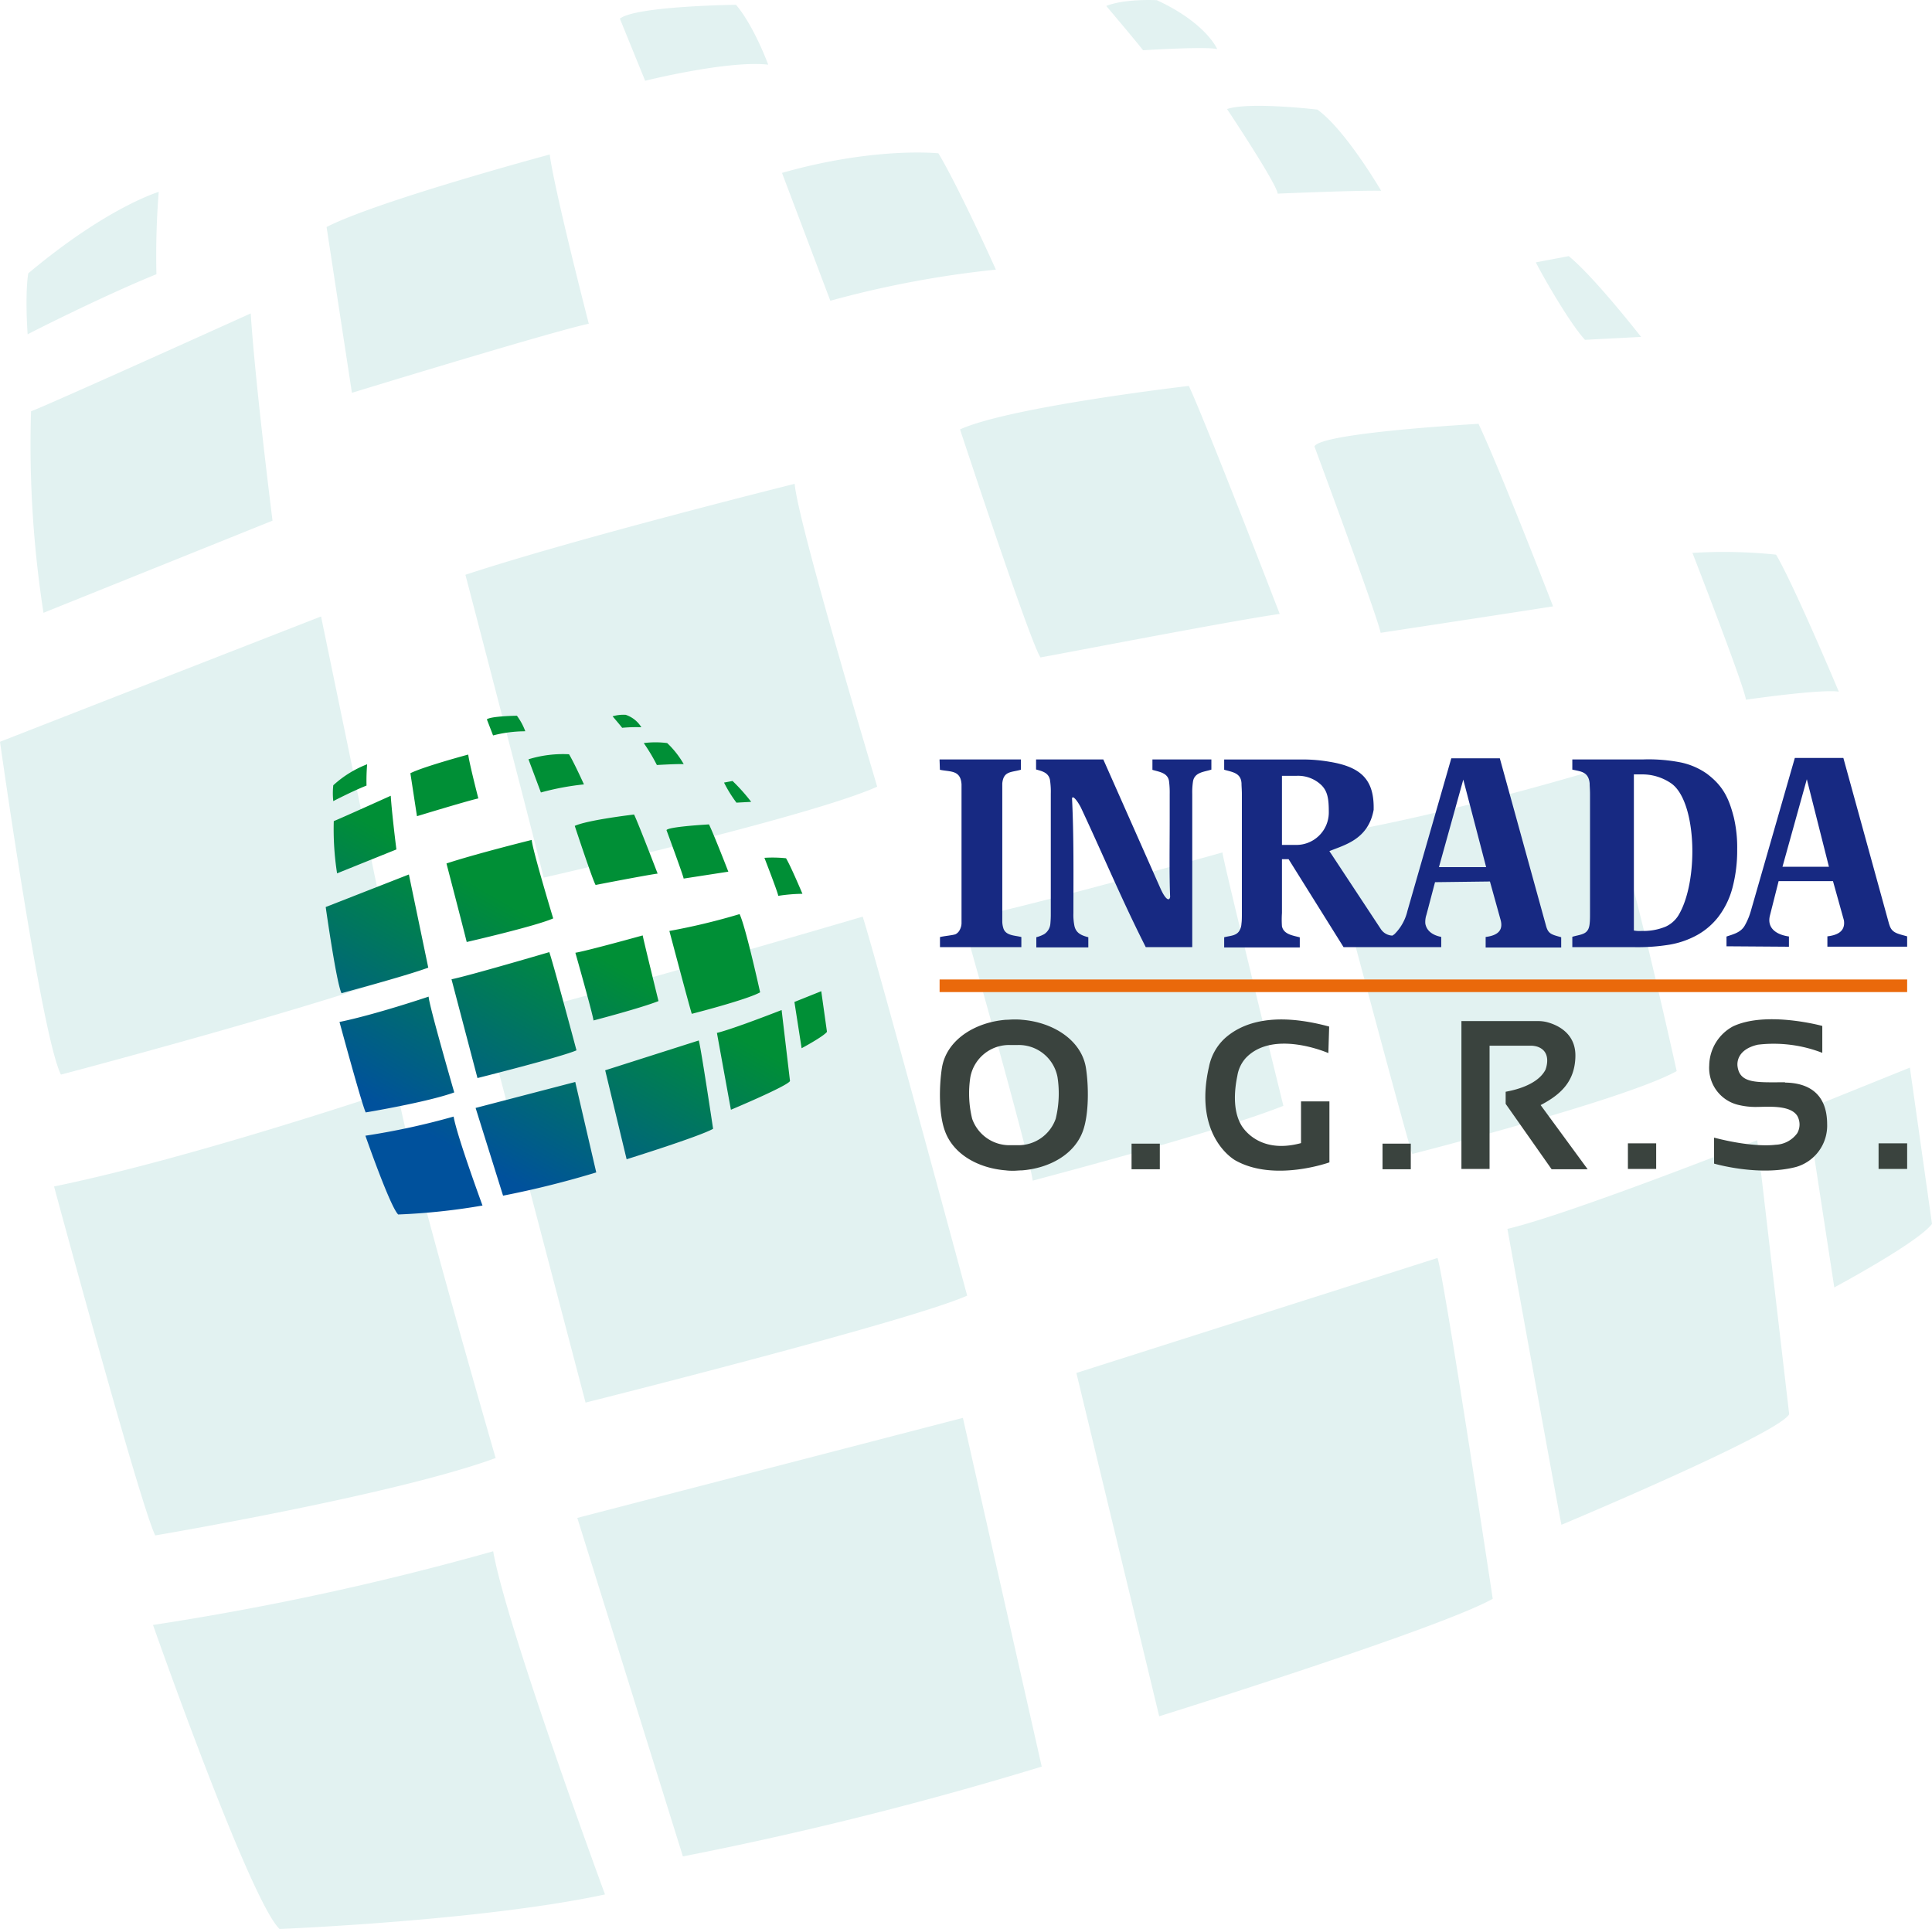
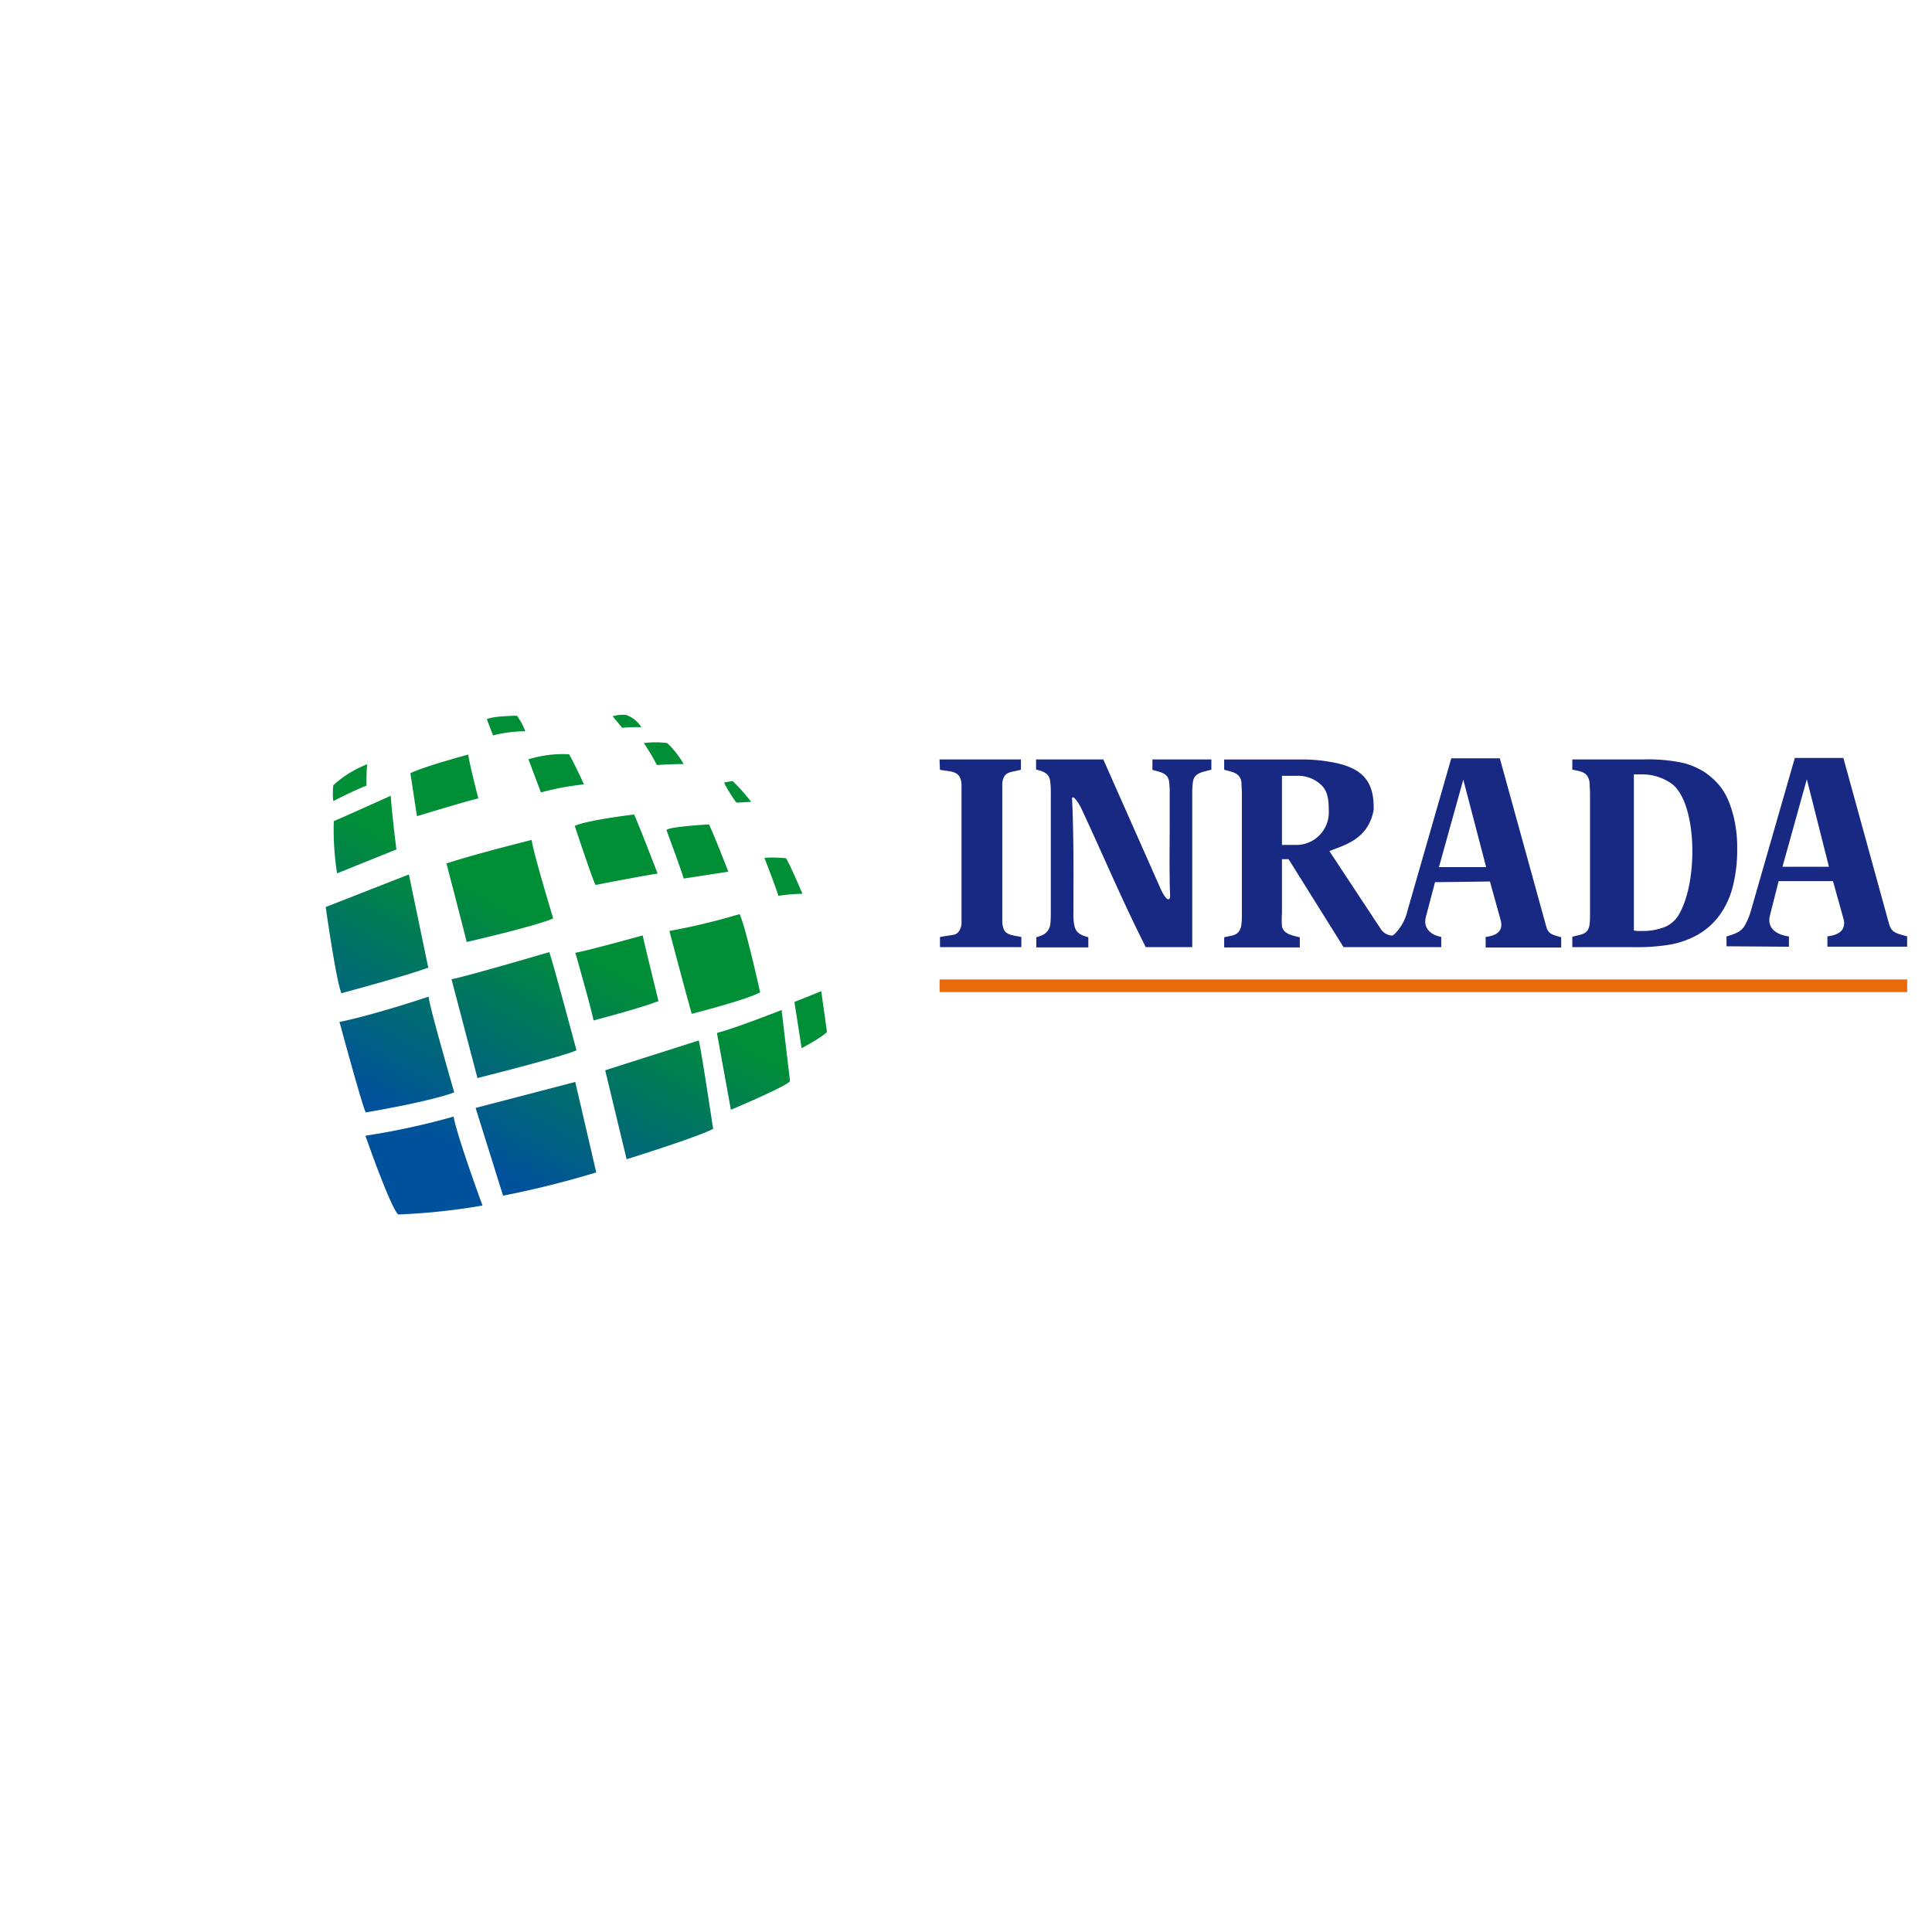
<svg xmlns="http://www.w3.org/2000/svg" id="Laag_1" data-name="Laag 1" width="311" height="310.5" viewBox="0 0 311 310.5">
  <defs>
    <style>.cls-1{fill:#e2f2f1;}.cls-2{fill:url(#Naamloos_verloop_4);}.cls-3{fill:#172982;fill-rule:evenodd;}.cls-4{fill:#ea690b;}.cls-5{fill:#3a433e;}</style>
    <linearGradient id="Naamloos_verloop_4" x1="118.33" y1="102.95" x2="59.81" y2="204.31" gradientUnits="userSpaceOnUse">
      <stop offset="0" stop-color="#008f36" />
      <stop offset="0.47" stop-color="#008f36" />
      <stop offset="0.8" stop-color="#00519c" />
      <stop offset="1" stop-color="#00519c" />
    </linearGradient>
  </defs>
-   <path class="cls-1" d="M184,8.09c-.74-1-5.92-7.13-5.92-7.13,3-1.21,8.14-.93,8.14-.93,8,3.71,9.72,7.88,9.72,7.88C194.28,7.44,184,8.09,184,8.09ZM206.59,178s-9.81-39.85-9.81-40.78c0,0-34.61,9.64-41.83,10.75,0,0,10.73,37.81,11.29,42.08C166.24,190,195.49,182.42,206.59,178ZM206,98.82s-11.85-30.76-14.63-36.7c0,0-28.78,3.34-36.83,7,0,0,11.29,34.29,12.95,36.7C167.53,105.87,198.08,99.94,206,98.82ZM7,98.64,43.87,83.81S41.1,61.94,40.36,50.45c0,0-32.77,14.82-35.36,15.75A176.15,176.15,0,0,0,7,98.64ZM94.78,52.11s-5.55-21.5-6.29-27.24c0,0-27.58,7.41-35.92,11.67l4.08,26.69S88.67,53.41,94.78,52.11Zm65.53-8.71s-5.92-13.17-9.25-18.72c0,0-10.18-1.11-25.18,3.15l7.78,20.58A164.08,164.08,0,0,1,160.31,43.4Zm-135.13.74a130.2,130.2,0,0,1,.37-13.25S17.31,33.3,4.55,44c0,0-.56,2.87-.1,9.82C4.44,53.78,16.48,47.67,25.18,44.14Zm98.48-33.73s-2.22-6.12-5.18-9.64c0,0-16.11.19-18.7,2.23l4.07,10s13.33-3.33,19.81-2.59Zm89.78,124s12.59,47.45,13.89,51.34c0,0,34.24-8.71,42.57-13.34,0,0-9.07-41.15-12.77-48.56,0,0-24.26,7.38-43.69,10.56Zm94,37.44-16.57,6.68,4.4,28.7S308.78,200,311,197ZM296,111.34s-7.18-17.11-10.1-22.06A81.39,81.39,0,0,0,272.44,89s8.33,21.41,8.61,23.63c0,0,12.09-1.76,15-1.29ZM242.65,197.8s8.33,46,8.7,47.64c0,0,35-14.65,36.66-17.8l-5.14-44.11s-30,11.86-40.18,14.27ZM264.17,54.23s-7.58-9.72-11.65-13l-5.29,1c.69,1.44,5.31,9.65,7.91,12.47ZM222.33,30.71s-5.74-9.83-10.27-13.07c0,0-10.93-1.3-14.54-.09,0,0,8,12,8.15,13.62C205.67,31.17,218.72,30.61,222.33,30.71ZM211.59,71.86s10.28,27.71,10.65,30c0,0,21.93-3.33,27.76-4.26,0,0-8.51-22-12-29.38C238,68.23,212.61,69.63,211.59,71.86Zm-55.9,136.69s-14.82-54.86-16.82-61c0,0-49.8,14.64-60.72,16.87l16.11,61.35S146.62,212.63,155.69,208.55ZM127.92,77.88s-35,8.71-53,14.64c0,0,10.37,39.67,12.59,48.75,0,0,43-9.82,53.69-14.64C141.25,126.63,128.47,84.37,127.92,77.88ZM173.27,221l13.33,55.26s45.17-14.09,53.69-18.91c0,0-7.78-51.53-8.89-54.86ZM92.93,244.33l17,54.49a581.83,581.83,0,0,0,57.76-14.46L155,228.23Zm-68.3,17.23S40.18,305.86,45,310.5c0,0,32.58-1.3,52.39-5.56,0,0-15.92-43.19-18-55.24a452.79,452.79,0,0,1-54.75,11.86ZM63.68,157.23l-12-58S1.87,118.66,0,119.4c0,0,6.67,47.45,9.81,53.57C9.81,173,48.32,162.77,63.68,157.23Zm16.11,77.48s-15.92-54.89-15.74-59.48c0,0-32.76,11.12-55.35,15.75,0,0,13.89,51.35,16.29,56.17,0,0,38.69-6.53,54.8-12.46Z" transform="translate(0 0)" />
  <path class="cls-2" d="M89.05,147.83c-2.79,1.25-13.92,3.8-13.92,3.8-.58-2.36-3.26-12.64-3.26-12.64,4.65-1.54,13.72-3.79,13.72-3.79C85.73,136.88,89.05,147.83,89.05,147.83ZM106,161.14s-2.54-10.33-2.54-10.57c0,0-9,2.5-10.84,2.79,0,0,2.78,9.8,2.92,10.9C95.52,164.26,103.1,162.29,106,161.14Zm-.14-20.52s-3.07-8-3.79-9.51c0,0-7.46.87-9.55,1.83,0,0,2.93,8.89,3.36,9.51C95.86,142.45,103.78,140.91,105.84,140.62Zm-2.62-23.56a4.7,4.7,0,0,0-2.52-2,6.31,6.31,0,0,0-2.11.24s1.35,1.58,1.54,1.85A24.83,24.83,0,0,1,103.22,117.06ZM94,126.26s-1.54-3.41-2.4-4.85a18.84,18.84,0,0,0-6.53.81l2,5.34A42.81,42.81,0,0,1,94,126.26Zm-1.2,42.81S89,154.85,88.42,153.26c0,0-12.91,3.8-15.74,4.37l4.18,15.9S90.44,170.12,92.79,169.07Zm36.37-25.2s-1.87-4.45-2.64-5.72a20.71,20.71,0,0,0-3.48-.07s2.16,5.55,2.23,6.12A27.25,27.25,0,0,1,129.16,143.87Zm-8.25-14.8a29.55,29.55,0,0,0-3-3.36l-1.37.26a21.06,21.06,0,0,0,2,3.23Zm-13.63,4.56s2.66,7.19,2.76,7.79l7.19-1.11s-2.2-5.69-3.11-7.61C114.12,132.7,107.54,133.06,107.28,133.63ZM110.06,123a14.59,14.59,0,0,0-2.66-3.39,14.58,14.58,0,0,0-3.77,0,30.15,30.15,0,0,1,2.11,3.53S109.13,122.94,110.06,123Zm-2.3,26.88s3.26,12.3,3.6,13.31c0,0,8.87-2.26,11-3.46,0,0-2.35-10.67-3.31-12.59A103.91,103.91,0,0,1,107.76,149.85ZM59,126.45a32.64,32.64,0,0,1,.1-3.43,17.32,17.32,0,0,0-5.45,3.38,11.68,11.68,0,0,0,0,2.55S56.71,127.36,59,126.45Zm17.56,51.89,4.42,14.12a151.39,151.39,0,0,0,15-3.74L92.6,174.16Zm8-60.63a10,10,0,0,0-1.35-2.5s-4.17.05-4.84.58l1,2.59A20.92,20.92,0,0,1,84.49,117.71Zm12.86,54.57,3.45,14.32s11.71-3.65,13.92-4.9c0,0-2-13.35-2.31-14.22Zm34.78-12.73-4.32,1.73,1.16,7.45s3.5-1.87,4.08-2.64Zm-16.79,6.73s2.16,11.91,2.25,12.35c0,0,9.07-3.8,9.51-4.62l-1.35-11.43S118,165.65,115.34,166.28ZM58.82,182.81s4,11.48,5.28,12.68a103.23,103.23,0,0,0,13.57-1.44s-4.12-11.2-4.65-14.32A116.31,116.31,0,0,1,58.82,182.81ZM77,128.52s-1.44-5.58-1.63-7.06c0,0-7.15,1.92-9.31,3l1.06,6.92S75.42,128.85,77,128.52ZM54.26,140.58l9.55-3.85s-.72-5.67-.91-8.64c0,0-8.5,3.84-9.17,4.08A45.92,45.92,0,0,0,54.26,140.58Zm18.86,35.26S69,161.62,69,160.42c0,0-8.5,2.88-14.35,4.08,0,0,3.6,13.31,4.22,14.56C58.91,179.06,68.94,177.38,73.12,175.84Zm-4.18-20.08-3.12-15L52.43,146s1.73,12.3,2.55,13.88C55,159.84,65,157.2,68.94,155.76Z" transform="translate(0 0)" />
  <path class="cls-3" d="M248.88,149.06l-7.45-27-7.81,0-7.06,24.56a7.76,7.76,0,0,1-2.08,3.74,2.71,2.71,0,0,1-.35.24,2.33,2.33,0,0,1-1.82-1L214,137c2.42-1,6.25-1.86,7.12-6.64.12-4.79-1.94-6.9-7.1-7.74a25.12,25.12,0,0,0-4.18-.37H197.06v1.65c1.34.39,2.69.5,2.79,2.18,0,.47.06,1.05.06,1.75v19.09c0,.7,0,1.29-.07,1.76a2.39,2.39,0,0,1-.26,1c-.47,1-1.62.93-2.52,1.19v1.64h12.17v-1.63c-1.07-.3-2.58-.45-2.87-1.78a16,16,0,0,1,0-2.14V138.3h1.07l8.85,14.16H232v-1.65c-1.43-.28-2.35-1-2.56-2.13a3.6,3.6,0,0,1,.18-1.44L231,142l8.84-.11,1.71,6.16c.5,1.8-.58,2.54-2.4,2.77v1.69h12.16v-1.65C249.75,150.43,249.23,150.32,248.88,149.06ZM208.43,136h-2.07V124.88c.38,0,1.16,0,2.36,0a5.41,5.41,0,0,1,4,1.51c1,1,1.18,2.25,1.18,4.26A5.23,5.23,0,0,1,208.43,136Zm23.2,3.58,3.92-14.09,3.68,14.09Zm72.49,9.26L296.73,122l-7.81,0-7.06,24.56a10.63,10.63,0,0,1-1,2.42c-.64,1.12-1.81,1.39-2.94,1.77v1.57l10.05.07v-1.65c-2-.28-3.57-1.32-3.06-3.37l1.4-5.54,8.75,0,1.76,6.31c.3,2-1.44,2.43-2.66,2.58v1.66H307v-1.66C305.41,150.27,304.5,150.18,304.12,148.79Zm-17.19-9.32,3.92-14.09,3.56,14.09ZM185.51,122.24H195v1.64c-1.15.38-2.66.4-2.95,1.85a11.63,11.63,0,0,0-.13,2.07v24.66h-7.48C180.65,145,177.47,137.39,174,130c-.61-1.19-1.38-2.08-1.43-1.45.3,6.14.22,12.29.22,18.42a8.82,8.82,0,0,0,.18,2.14c.28,1.11,1.13,1.47,2.22,1.75v1.64h-8.37v-1.64a5.42,5.42,0,0,0,1.26-.49,2.21,2.21,0,0,0,1-1.67,16.71,16.71,0,0,0,.07-1.73V127.78a12.66,12.66,0,0,0-.14-2.29c-.26-1.1-1.16-1.34-2.23-1.63v-1.62H177.6L186.8,143c.78,1.75,1.42,2.15,1.56,1.37-.15-3.52-.07-8.28-.07-12.46V127.8a14.26,14.26,0,0,0-.11-2.08c-.22-1.34-1.58-1.47-2.67-1.8Zm-34.27,0h13.1v1.66c-1.55.45-2.8.18-3,2.2l0,22.21a3.83,3.83,0,0,0,.17,1.09c.37,1.24,1.9,1.16,2.9,1.43v1.63l-13.1,0v-1.62c.52-.16,2.25-.31,2.54-.48a1.56,1.56,0,0,0,.66-.71,2.38,2.38,0,0,0,.27-1V126.26c-.14-2.33-1.78-2-3.48-2.35Zm128.4,14.46a21.07,21.07,0,0,0-.54-5.12c-.83-3.28-1.85-5.17-4.37-7.06a11.37,11.37,0,0,0-4.15-1.79,26.87,26.87,0,0,0-6-.49H253.1v1.64c1.35.31,2.6.32,2.79,2.2,0,.46.06,1,.06,1.74v19.09c0,.7,0,1.29-.06,1.76-.17,1.8-1.29,1.68-2.79,2.12v1.67h10.08a31.65,31.65,0,0,0,5.56-.4,14.11,14.11,0,0,0,4.53-1.59,11.26,11.26,0,0,0,3.33-2.88,13.33,13.33,0,0,0,2.28-4.69A23.49,23.49,0,0,0,279.64,136.7Zm-9.5,10.71a4.78,4.78,0,0,1-2,1.74,9.36,9.36,0,0,1-3.85.7,4.73,4.73,0,0,1-1.28-.07V124.65c.37,0,.42,0,1.28,0a8.23,8.23,0,0,1,4.75,1.46C273.19,129.06,273.48,142,270.14,147.41Z" transform="translate(0 0)" />
  <rect class="cls-4" x="151.25" y="157.66" width="155.75" height="2.03" />
-   <path class="cls-5" d="M209.43,177.29H214v9.81s-8.9,3.22-15.16-.33c0,0-6.83-3.74-4.22-15.08a8.46,8.46,0,0,1,2.55-4.56c2.47-2.22,7.32-4.45,16.79-1.89l-.13,4.27s-8.85-3.89-13.29.79a5.57,5.57,0,0,0-1.36,2.87c-.42,2-.81,5.37.57,7.83,0,0,2.51,4.95,9.68,3Zm13.12,10.92h4.55v-4.12h-4.55Zm-47.74-16.29c.44,2.83.5,7.32-.47,10.08-1.35,3.83-5.43,6.05-9.84,6.39-.42,0-.83.05-1.25.06h-.07c-.42,0-.83,0-1.25-.06-4.41-.34-8.49-2.56-9.84-6.39-1-2.76-.91-7.25-.47-10.08.72-4.55,5.37-7.39,10.31-7.77.42,0,.83-.05,1.25-.05h.07c.42,0,.83,0,1.25.05C169.44,164.53,174.09,167.37,174.81,171.92Zm-4.58,1.46a6.34,6.34,0,0,0-6.36-5.17c-.42,0-.86,0-1.31,0a6.34,6.34,0,0,0-6.36,5.17,17.17,17.17,0,0,0,.29,6.7,6.36,6.36,0,0,0,6.07,4.26h1.31a6.36,6.36,0,0,0,6.07-4.26A17.17,17.17,0,0,0,170.23,173.38Zm11.92,14.83h4.55v-4.12h-4.55Zm105.19-14c-4.58,0-7.36.28-7.66-2.71,0-.22-.24-2.53,3.28-3.34a21.65,21.65,0,0,1,10.38,1.31v-4.33s-8.95-2.46-14.35.06a7.26,7.26,0,0,0-3.85,6.28,6.11,6.11,0,0,0,4.82,6.4,11.74,11.74,0,0,0,2.58.3c2,0,5.6-.38,6.77,1.43a2.83,2.83,0,0,1,0,2.79,4.51,4.51,0,0,1-3.54,1.87s-3.34.54-9.85-1.15v4.18s7.19,2.11,13.2.54a6.92,6.92,0,0,0,5-6.92C294.1,175.75,290.76,174.29,287.34,174.26Zm15.06,9.83v4.12H307v-4.12Zm-40.35,4.12h4.55v-4.12h-4.55Zm-8.46-17.92c.19-3.92-2.92-5.26-4.49-5.69a5.68,5.68,0,0,0-1.53-.19H235.25v23.8h4.53V168.32h6.5a3.78,3.78,0,0,1,1.2.16c2.49.86,1.29,3.73,1.29,3.73-1.46,2.79-6.08,3.44-6.4,3.53v1.94l7.4,10.53h5.8L248,177.88C251.4,176.11,253.42,174,253.59,170.29Z" transform="translate(0 0)" />
</svg>